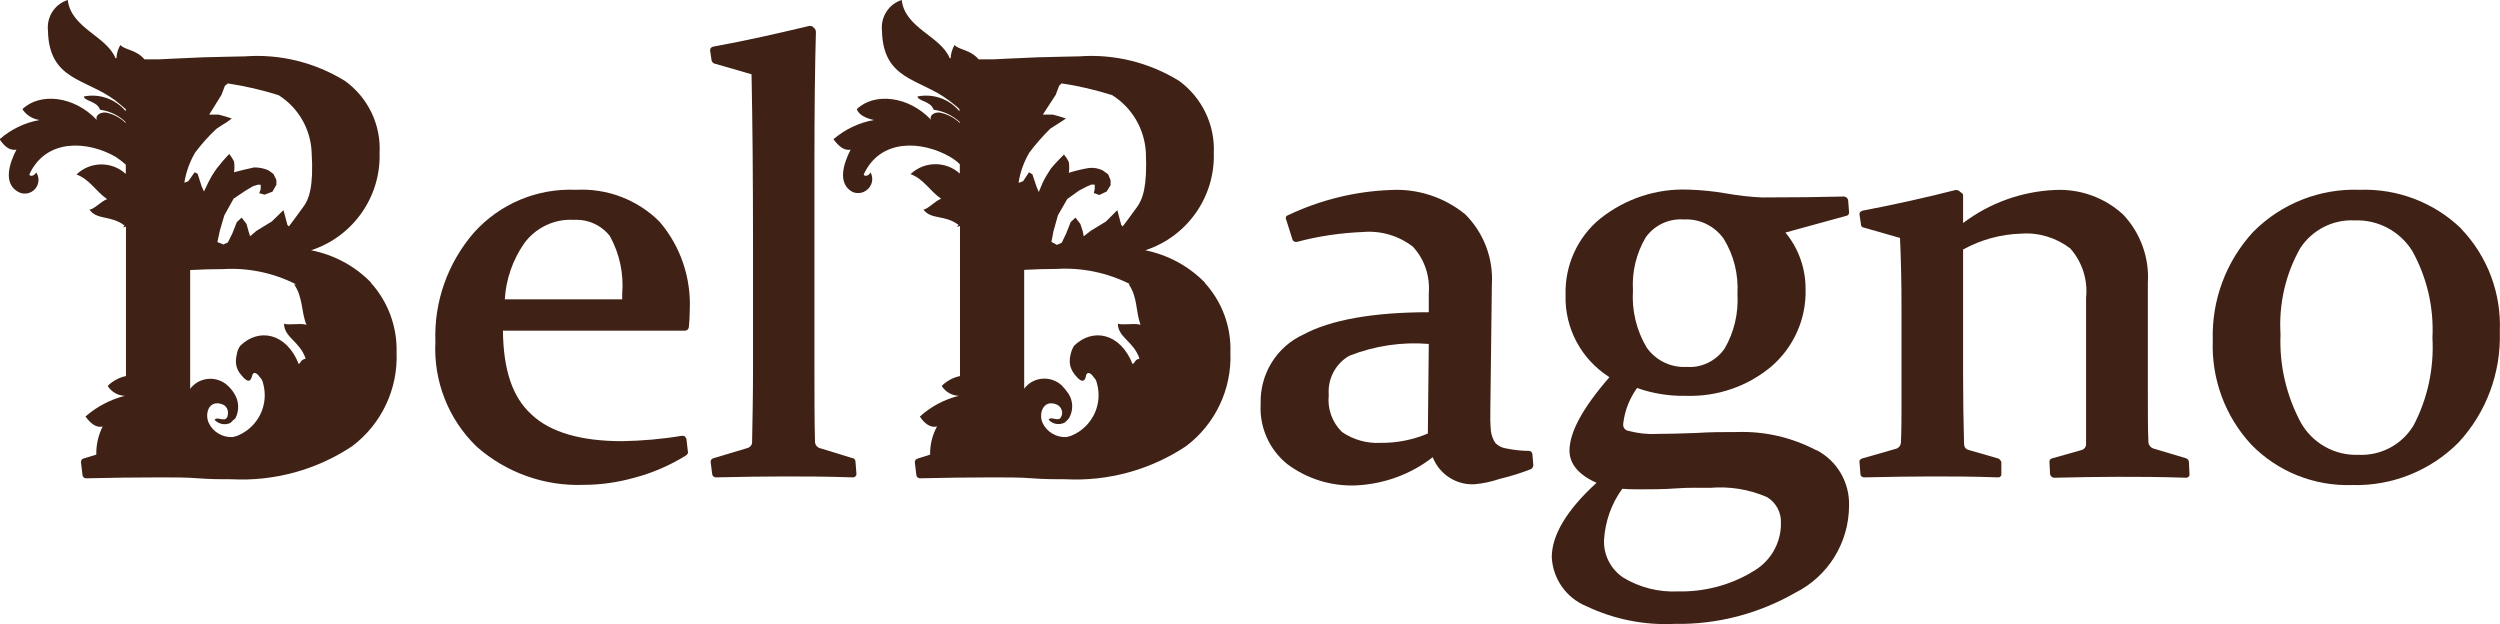
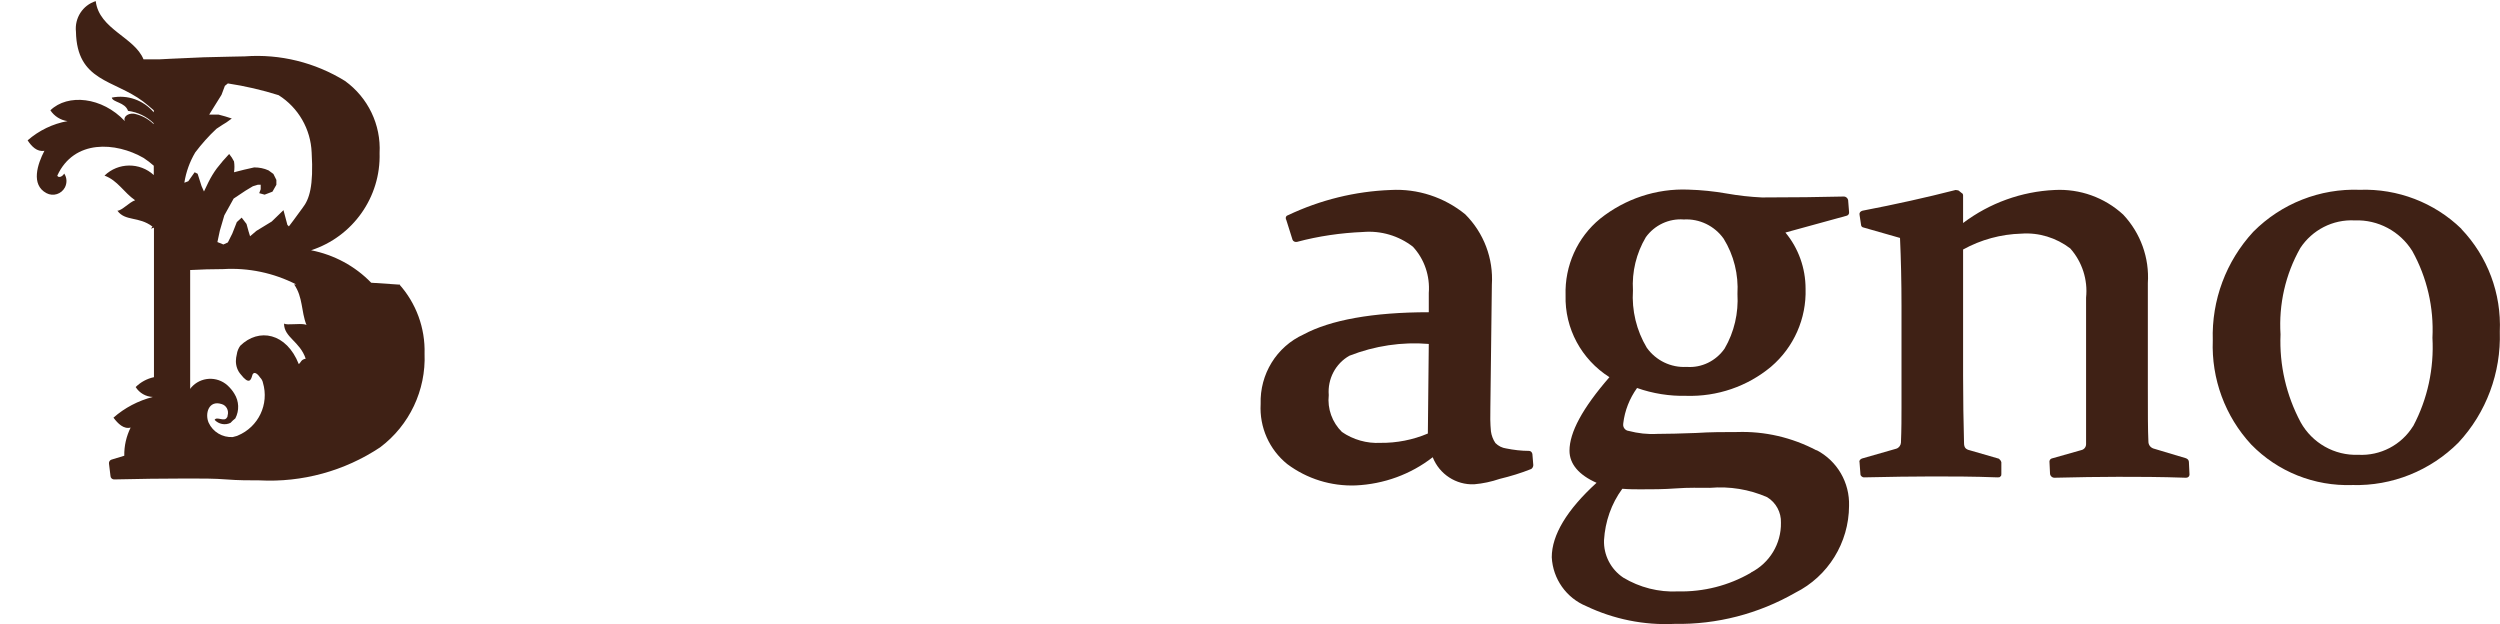
<svg xmlns="http://www.w3.org/2000/svg" id="_Слой_1" data-name="Слой 1" viewBox="0 0 133.96 33.45">
  <defs>
    <style>
      .cls-1 {
        fill: #3f2115;
        fill-rule: evenodd;
      }
    </style>
  </defs>
  <path class="cls-1" d="M131.89,12.26c-1.45-1.41-3.42-2.16-5.44-2.09-2.13-.08-4.2.73-5.71,2.25-1.46,1.58-2.24,3.67-2.17,5.82-.08,2.06.66,4.07,2.06,5.58,1.42,1.46,3.39,2.24,5.42,2.17,2.13.06,4.18-.77,5.68-2.27,1.5-1.61,2.29-3.75,2.22-5.95.09-2.04-.65-4.02-2.06-5.5h0ZM129.3,22.84c-.63,1.01-1.75,1.59-2.93,1.53-1.28.05-2.47-.63-3.09-1.74-.77-1.44-1.15-3.07-1.08-4.71-.1-1.61.26-3.22,1.06-4.63.64-.97,1.74-1.54,2.91-1.48,1.25-.05,2.43.58,3.09,1.64.79,1.42,1.16,3.03,1.08,4.65.09,1.64-.26,3.28-1.03,4.73Z" />
  <path class="cls-1" d="M97.33,24.13c-1.31-.69-2.77-1.03-4.25-.98-.69,0-1.43,0-2.19.05-.85.03-1.53.05-2.09.05-.52.03-1.03-.03-1.53-.16-.19-.02-.32-.2-.29-.38,0,0,0-.01,0-.02.08-.69.34-1.34.74-1.9.85.3,1.74.44,2.64.42,1.65.05,3.27-.5,4.54-1.56,1.22-1.04,1.9-2.58,1.85-4.18,0-1.1-.38-2.17-1.08-3.01l3.28-.9c.09-.02.15-.11.13-.21,0,0,0,0,0,0l-.05-.63c-.02-.1-.11-.18-.21-.19-1.27.03-2.72.05-4.41.05-.63-.03-1.26-.1-1.88-.21-.68-.12-1.37-.19-2.06-.21-1.71-.07-3.39.49-4.73,1.56-1.22,1-1.9,2.52-1.85,4.1-.05,1.78.85,3.44,2.35,4.39-1.45,1.67-2.14,2.96-2.14,3.94,0,.71.5,1.3,1.45,1.72-1.59,1.45-2.4,2.8-2.4,3.99.06,1.16.78,2.18,1.85,2.62,1.47.7,3.1,1.03,4.73.95,2.27.04,4.5-.54,6.47-1.67,1.76-.88,2.87-2.68,2.88-4.65.04-1.25-.63-2.41-1.74-2.99h0ZM88.19,12.71c.47-.65,1.24-1.01,2.03-.95.84-.05,1.65.34,2.14,1.03.55.89.8,1.92.74,2.96.06,1.02-.17,2.04-.69,2.93-.46.66-1.23,1.04-2.03.98-.84.05-1.65-.34-2.14-1.03-.55-.92-.81-1.99-.74-3.07-.06-1,.18-1.99.69-2.85h0ZM93.82,30.69c-1.19.69-2.54,1.03-3.91,1-1.03.05-2.05-.21-2.93-.74-.67-.45-1.06-1.21-1.03-2.01.06-.99.39-1.95.98-2.75.37.03.69.03.98.03.58,0,1.24,0,1.9-.05s1.29-.03,1.82-.03c1.05-.09,2.1.08,3.06.5.48.29.76.82.74,1.37.02,1.13-.61,2.16-1.61,2.67h0Z" />
  <path class="cls-1" d="M82.11,24.32c-.02-.09-.09-.16-.18-.16-.41,0-.82-.05-1.22-.13-.22-.03-.42-.13-.58-.29-.13-.19-.21-.41-.24-.63-.04-.42-.04-.85-.03-1.27l.08-6.58c.09-1.41-.43-2.78-1.43-3.78-1.12-.91-2.54-1.38-3.99-1.3-1.9.07-3.77.53-5.5,1.35-.09.02-.14.1-.12.19,0,.02,0,.03.02.05l.34,1.08c.04.09.14.13.24.11,1.16-.31,2.34-.48,3.54-.53.96-.08,1.91.2,2.67.79.62.67.92,1.57.85,2.48v1.03c-3.01,0-5.28.42-6.71,1.19-1.45.66-2.35,2.13-2.3,3.73-.07,1.24.46,2.44,1.43,3.22,1.06.79,2.35,1.19,3.67,1.14,1.5-.07,2.94-.59,4.12-1.51.36.91,1.25,1.49,2.22,1.45.47-.04.93-.14,1.37-.29.58-.14,1.14-.31,1.69-.53.07-.05.11-.13.11-.21l-.05-.61ZM76.51,23.23c-.8.34-1.67.51-2.54.5-.73.04-1.46-.17-2.06-.58-.53-.52-.79-1.25-.71-1.98-.07-.86.36-1.69,1.11-2.11,1.35-.53,2.81-.75,4.25-.63l-.05,4.81Z" />
-   <path class="cls-1" d="M36.91,17.55c.03-.32.05-.61.05-.93.08-1.72-.49-3.42-1.61-4.73-1.18-1.19-2.82-1.81-4.49-1.72-2.08-.09-4.08.75-5.47,2.3-1.4,1.62-2.14,3.7-2.06,5.84-.11,2.11.7,4.17,2.22,5.63,1.58,1.39,3.63,2.12,5.73,2.04.9,0,1.8-.13,2.67-.37,1-.26,1.95-.67,2.83-1.22.05-.05.11-.11.08-.19l-.08-.69c-.03-.05-.05-.08-.08-.13-.05-.02-.1-.03-.16-.03-1.06.18-2.13.27-3.2.29-2.22,0-3.86-.48-4.86-1.43-1.03-.93-1.51-2.41-1.53-4.49h9.75c.11,0,.2-.08.21-.19h0ZM33.34,16.04h-6.29c.06-1.07.42-2.1,1.03-2.99.62-.85,1.62-1.33,2.67-1.27.75-.04,1.47.28,1.93.87.52.94.75,2.02.66,3.09v.29Z" />
-   <path class="cls-1" d="M45.71,24.56l-1.72-.53c-.18-.03-.32-.18-.32-.37-.03-1.14-.03-2.62-.03-4.55v-10.26c0-2.99.03-5.39.08-7.14,0-.06-.02-.11-.05-.16l-.13-.13c-.06-.03-.12-.04-.18-.03-1.56.37-3.28.77-5.15,1.11-.1.02-.17.11-.16.21l.08.53c.02.07.07.13.13.16l2.01.58c.05,2.41.08,5.5.08,9.28v6.48c0,1.51-.03,2.8-.05,3.96,0,.16-.13.29-.29.32l-1.77.53c-.1.02-.17.11-.16.21l.08.63c0,.1.09.18.18.19,1.4-.03,2.64-.05,3.67-.05s2.27,0,3.67.05c.1.01.2-.06.21-.16,0-.02,0-.04,0-.05l-.05-.63c0-.08-.05-.16-.13-.19Z" />
  <path class="cls-1" d="M117.15,24.56l-1.77-.53c-.16-.06-.26-.2-.26-.37-.03-.61-.03-1.56-.03-2.91v-5.58c.09-1.35-.39-2.68-1.32-3.67-1-.92-2.32-1.39-3.67-1.32-1.78.08-3.49.7-4.91,1.77v-1.48c0-.06-.03-.11-.08-.13l-.16-.13s-.1-.03-.16-.03c-1.56.4-3.22.77-4.99,1.11-.11.03-.18.11-.16.21l.08.53c0,.08.05.15.13.16l1.96.56c.05,1.11.08,2.35.08,3.67v5.34c0,.61,0,1.24-.03,1.96-.01.14-.1.27-.24.32l-1.85.53c-.08.03-.16.11-.13.19l.05.66c0,.08.11.16.18.16h0c1.4-.03,2.64-.05,3.67-.05s2.19,0,3.49.05c.08,0,.13,0,.16-.05.05-.03.05-.08.05-.13v-.63c-.02-.08-.07-.14-.13-.19l-1.66-.48c-.11-.05-.21-.11-.21-.37-.03-1.14-.05-2.35-.05-3.59v-6.77c.96-.53,2.03-.82,3.12-.85.94-.07,1.87.22,2.62.79.64.72.95,1.68.85,2.64v7.85c0,.16-.11.29-.26.32l-1.59.45c-.08.03-.13.12-.11.21l.03.63c.02.1.11.18.21.19,1.27-.03,2.4-.05,3.43-.05s2.25,0,3.65.05c.05,0,.1-.02.13-.05.04-.04.06-.1.05-.16l-.03-.63c0-.08-.05-.16-.13-.19h0Z" />
-   <path class="cls-1" d="M19.89,15.15c-.87-.9-2-1.5-3.22-1.74,2.24-.73,3.74-2.85,3.67-5.21.08-1.52-.62-2.97-1.85-3.86-1.6-.99-3.48-1.46-5.36-1.32-.37,0-1.14.03-2.22.05l-1.8.08-.58.03h-.79c-.45-.53-1.06-.5-1.29-.77-.13.22-.2.46-.21.71h-.05c-.48-1.19-2.38-1.61-2.56-3.12-.7.22-1.14.91-1.06,1.64.05,2.67,2.03,2.56,3.59,3.73.16.13.37.29.58.48v.11c-.55-.65-1.41-.96-2.25-.79.05.26.71.24.87.71.52.07,1,.3,1.37.66v.05c-.29-.29-.66-.48-1.06-.56-.34-.03-.58.19-.48.4-1.22-1.3-3.06-1.48-3.99-.58.21.32.55.53.92.58-.79.14-1.53.5-2.14,1.03.21.32.5.63.9.56-.37.71-.74,1.82.11,2.27.36.19.8.05.99-.31.12-.24.11-.52-.04-.74-.11.19-.32.24-.37.11.9-1.96,3.14-1.8,4.62-.95.2.13.38.27.55.42v.5c-.75-.69-1.91-.68-2.64.03.71.26,1.03.9,1.64,1.32-.32.11-.71.56-.95.56.42.58,1.14.29,1.88.85-.03.03-.05.08-.08.11l.16-.05v8.01c-.37.08-.71.26-.98.53.2.32.55.52.92.53-.78.2-1.51.58-2.11,1.11.24.32.55.63.92.53-.23.47-.35.98-.34,1.51l-.69.21c-.09.03-.14.12-.13.21l.08.66c0,.1.08.18.18.19,0,0,0,0,0,0,1.32-.03,2.64-.05,3.94-.05.77,0,1.48,0,2.09.05.63.05,1.22.05,1.77.05,2.29.12,4.56-.5,6.47-1.77,1.57-1.18,2.46-3.06,2.38-5.02.04-1.37-.45-2.71-1.37-3.73v.03ZM9.88,9.78c.09-.57.29-1.12.58-1.61.34-.45.72-.88,1.14-1.27.18-.13.53-.34.53-.34l.29-.21c-.23-.08-.47-.15-.71-.21h-.5l.66-1.06.18-.48.16-.13c.92.14,1.83.35,2.72.63,1.06.67,1.72,1.82,1.77,3.07.11,1.82-.13,2.51-.48,2.96-.34.48-.74,1-.74,1l-.08-.08-.21-.79-.63.61-.82.5-.34.29-.08-.26-.11-.4-.26-.34-.26.24-.24.61-.24.48-.24.11-.32-.13.13-.61.24-.82.5-.9.63-.42.4-.24.26-.08h.16v.24l-.08.21.29.08.42-.16.21-.37v-.26l-.16-.32-.26-.19c-.24-.11-.5-.16-.77-.16-.37.08-.71.16-1.08.26.03-.19.03-.39,0-.58-.07-.14-.16-.28-.26-.4-.23.24-.45.5-.66.77-.17.23-.32.48-.45.74l-.24.5-.13-.29-.21-.66-.16-.08-.34.48-.21.08ZM16.38,17.39c-.37-.08-.98.05-1.16-.05,0,.74.85.95,1.16,1.88-.26.05-.24.19-.37.29-.66-1.67-2.14-1.96-3.14-.98-.09.13-.16.29-.18.45-.03.12-.05.25-.05.37,0,.26.09.52.26.71.45.58.55.29.61.08.05-.24.24-.19.42.08.08.08.14.18.16.29.34,1.15-.24,2.37-1.35,2.83h0c-.05.03-.11.03-.16.05l-.11.03c-.55.03-1.06-.27-1.29-.77-.21-.48,0-1.22.69-1,.26.07.4.34.33.6,0,.01,0,.02-.01.04,0,.03,0,.06-.03.08-.13.26-.55-.08-.66.13.22.23.56.3.85.16.08-.09.17-.17.26-.24.22-.42.2-.92-.05-1.32h0c-.1-.17-.23-.32-.37-.45-.57-.51-1.44-.46-1.94.11-.02.02-.04.05-.06.08v-6.37c.58-.03,1.16-.05,1.77-.05,1.35-.08,2.7.2,3.91.82h-.11c.48.69.37,1.43.66,2.17h-.03Z" />
-   <path class="cls-1" d="M64.57,15.15c-.87-.89-1.98-1.49-3.2-1.74,2.24-.73,3.74-2.85,3.67-5.21.07-1.51-.63-2.96-1.85-3.86-1.6-.99-3.48-1.46-5.36-1.32-.4,0-1.14.03-2.22.05l-1.8.08-.58.03h-.79c-.45-.53-1.06-.5-1.29-.77-.13.22-.2.46-.21.71h-.05C50.41,1.93,48.48,1.51,48.32,0c-.7.22-1.14.91-1.06,1.64.05,2.67,2.03,2.56,3.57,3.73.16.13.4.29.58.48v.11c-.55-.66-1.41-.96-2.25-.79.05.26.71.24.87.71.52.07,1.01.3,1.4.66v.05c-.3-.29-.68-.48-1.08-.56-.32-.03-.58.19-.45.4-1.22-1.3-3.06-1.48-3.99-.58.11.32.53.5.92.58-.8.14-1.55.5-2.17,1.03.24.32.53.63.92.56-.37.71-.74,1.82.11,2.27.39.16.83-.03.99-.41.09-.21.07-.44-.03-.64-.11.19-.32.24-.37.11.9-1.96,3.14-1.8,4.62-.95.19.11.37.24.53.4v.5c-.75-.68-1.9-.67-2.64.03.71.26,1.03.9,1.64,1.32-.32.11-.71.56-.95.58.42.56,1.14.26,1.88.82-.03.03-.05.08-.08.11l.16-.05v8.04c-.37.08-.71.26-.98.53.2.32.55.52.92.53-.78.19-1.49.57-2.09,1.11.21.32.53.63.92.53-.25.46-.38.98-.37,1.51l-.66.21c-.1.02-.17.11-.16.21l.08.66c0,.1.08.18.18.19,0,0,0,0,0,0,1.32-.03,2.64-.05,3.94-.05.77,0,1.48,0,2.09.05.63.05,1.22.05,1.77.05,2.29.12,4.56-.5,6.47-1.77,1.57-1.18,2.46-3.06,2.38-5.02.05-1.37-.44-2.71-1.37-3.73v.03ZM54.58,9.78c.09-.57.29-1.12.58-1.61.34-.45.71-.87,1.11-1.27.21-.13.53-.34.53-.34l.32-.21c-.23-.08-.47-.15-.71-.21h-.53l.69-1.06.18-.48.13-.13c.92.13,1.83.35,2.72.63,1.06.67,1.73,1.81,1.8,3.07.08,1.82-.16,2.51-.5,2.96-.34.48-.74,1-.74,1l-.08-.08-.21-.79-.61.61-.82.5-.37.29-.05-.26-.13-.4-.26-.34-.26.24-.24.61-.24.5-.26.11-.29-.16.11-.58.24-.85.5-.87.63-.45.4-.21.26-.11h.18v.24l-.05.21.29.11.4-.19.21-.34v-.26l-.13-.32-.29-.21c-.23-.11-.49-.16-.74-.13-.37.06-.73.15-1.08.26.03-.19.03-.39,0-.58-.07-.15-.16-.28-.26-.4,0,0-.5.5-.69.74-.17.25-.32.5-.45.77l-.21.5-.13-.32-.21-.63-.18-.11-.32.48-.21.08ZM61.06,17.39c-.34-.08-.95.05-1.16-.05,0,.74.85.95,1.16,1.88-.26.05-.21.19-.37.29-.66-1.67-2.14-1.96-3.14-.98-.08.14-.15.29-.18.45-.03.12-.05.25-.05.37,0,.26.1.51.26.71.45.58.58.29.61.08.05-.24.24-.19.42.08.08.08.14.18.16.29.34,1.15-.24,2.37-1.35,2.83h0c-.05.03-.11.03-.16.05l-.11.03c-.55.03-1.06-.27-1.29-.77-.21-.48.03-1.22.69-1,.26.07.42.34.35.6,0,0,0,0,0,0-.03.03-.03.08-.05.11-.13.26-.55-.08-.66.13.21.24.56.3.85.16.09-.07.17-.15.24-.24.24-.41.23-.92-.03-1.32-.11-.16-.23-.31-.37-.45-.57-.51-1.44-.46-1.94.11-.02.02-.04.05-.06.08v-6.37c.58-.03,1.16-.05,1.74-.05,1.36-.08,2.72.2,3.94.82h-.08c.48.69.37,1.43.63,2.17h-.03Z" />
+   <path class="cls-1" d="M19.89,15.15c-.87-.9-2-1.5-3.22-1.74,2.24-.73,3.74-2.85,3.67-5.21.08-1.52-.62-2.97-1.85-3.86-1.6-.99-3.48-1.46-5.36-1.32-.37,0-1.14.03-2.22.05l-1.8.08-.58.03h-.79h-.05c-.48-1.19-2.38-1.61-2.56-3.12-.7.22-1.14.91-1.06,1.64.05,2.67,2.03,2.56,3.59,3.73.16.13.37.29.58.48v.11c-.55-.65-1.41-.96-2.25-.79.05.26.71.24.87.71.52.07,1,.3,1.37.66v.05c-.29-.29-.66-.48-1.06-.56-.34-.03-.58.19-.48.4-1.22-1.3-3.06-1.48-3.99-.58.21.32.55.53.92.58-.79.14-1.53.5-2.14,1.03.21.32.5.63.9.56-.37.71-.74,1.82.11,2.27.36.19.8.05.99-.31.12-.24.11-.52-.04-.74-.11.19-.32.24-.37.11.9-1.96,3.14-1.8,4.62-.95.2.13.38.27.55.42v.5c-.75-.69-1.91-.68-2.64.03.71.26,1.03.9,1.64,1.32-.32.11-.71.56-.95.56.42.58,1.14.29,1.88.85-.03.03-.05.08-.08.11l.16-.05v8.01c-.37.08-.71.26-.98.53.2.32.55.52.92.53-.78.2-1.51.58-2.11,1.11.24.32.55.63.92.53-.23.47-.35.98-.34,1.51l-.69.21c-.09.03-.14.12-.13.21l.08.66c0,.1.08.18.18.19,0,0,0,0,0,0,1.32-.03,2.64-.05,3.94-.05.77,0,1.48,0,2.09.05.63.05,1.22.05,1.77.05,2.29.12,4.56-.5,6.47-1.77,1.57-1.18,2.46-3.06,2.38-5.02.04-1.37-.45-2.71-1.37-3.73v.03ZM9.88,9.78c.09-.57.29-1.12.58-1.61.34-.45.72-.88,1.14-1.27.18-.13.53-.34.53-.34l.29-.21c-.23-.08-.47-.15-.71-.21h-.5l.66-1.06.18-.48.16-.13c.92.14,1.83.35,2.72.63,1.06.67,1.72,1.82,1.77,3.07.11,1.82-.13,2.51-.48,2.96-.34.48-.74,1-.74,1l-.08-.08-.21-.79-.63.61-.82.5-.34.29-.08-.26-.11-.4-.26-.34-.26.24-.24.61-.24.48-.24.11-.32-.13.13-.61.24-.82.5-.9.63-.42.4-.24.26-.08h.16v.24l-.08.21.29.08.42-.16.21-.37v-.26l-.16-.32-.26-.19c-.24-.11-.5-.16-.77-.16-.37.08-.71.16-1.08.26.03-.19.03-.39,0-.58-.07-.14-.16-.28-.26-.4-.23.24-.45.5-.66.77-.17.23-.32.48-.45.74l-.24.5-.13-.29-.21-.66-.16-.08-.34.48-.21.08ZM16.38,17.39c-.37-.08-.98.05-1.16-.05,0,.74.85.95,1.16,1.88-.26.05-.24.19-.37.29-.66-1.67-2.14-1.96-3.14-.98-.09.13-.16.29-.18.45-.03.12-.05.25-.05.37,0,.26.09.52.26.71.45.58.55.29.61.08.05-.24.24-.19.42.08.08.08.14.18.16.29.34,1.15-.24,2.37-1.35,2.83h0c-.05.03-.11.03-.16.05l-.11.03c-.55.03-1.06-.27-1.29-.77-.21-.48,0-1.22.69-1,.26.07.4.34.33.6,0,.01,0,.02-.01.04,0,.03,0,.06-.03.08-.13.26-.55-.08-.66.13.22.23.56.3.85.16.08-.09.17-.17.26-.24.22-.42.2-.92-.05-1.32h0c-.1-.17-.23-.32-.37-.45-.57-.51-1.44-.46-1.94.11-.02.02-.04.05-.06.08v-6.37c.58-.03,1.16-.05,1.77-.05,1.35-.08,2.7.2,3.91.82h-.11c.48.69.37,1.43.66,2.17h-.03Z" />
</svg>